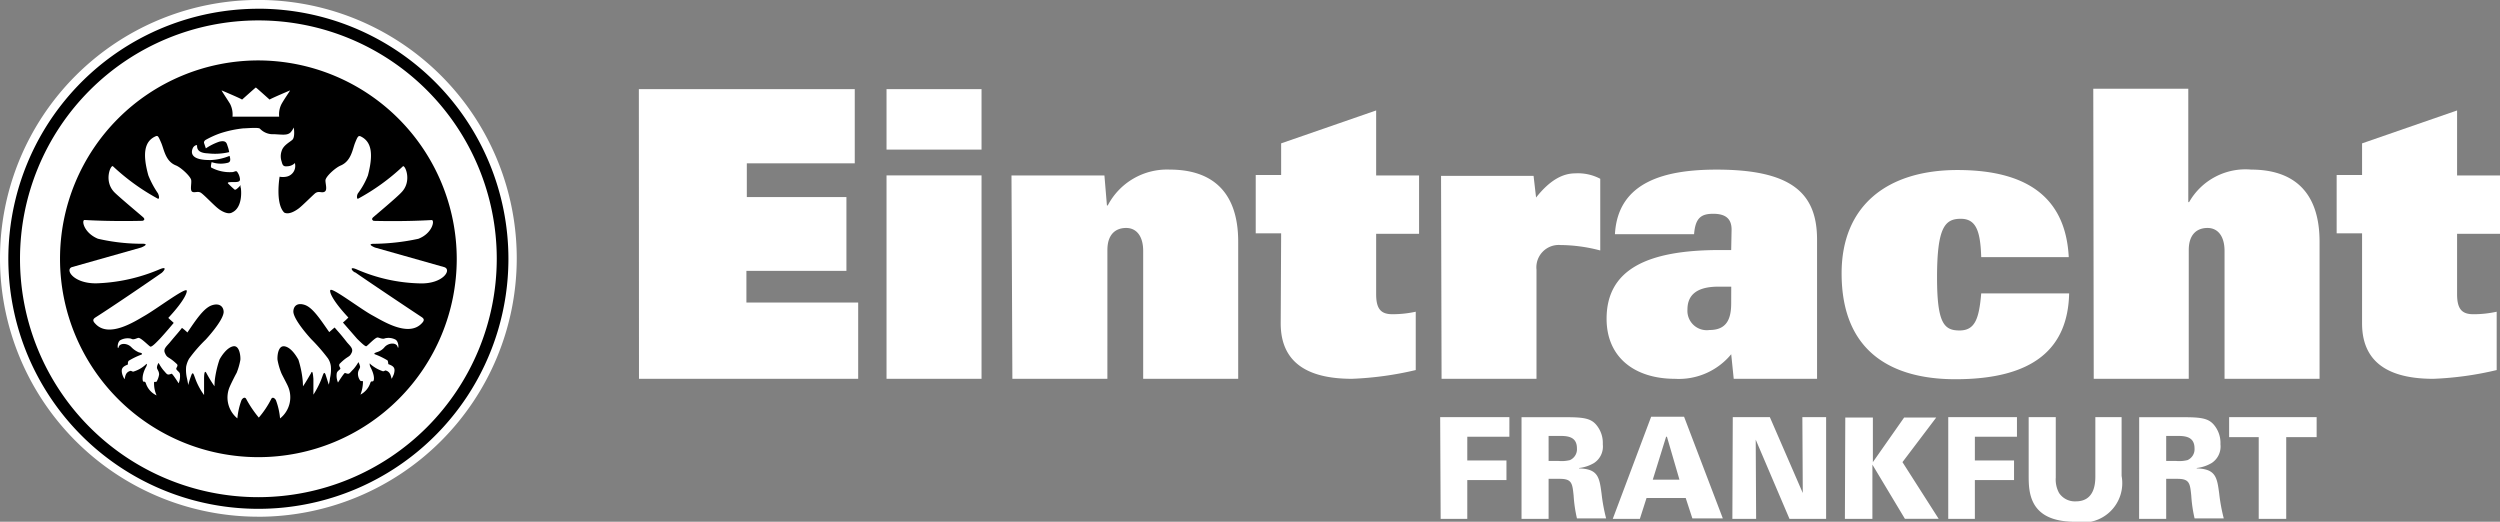
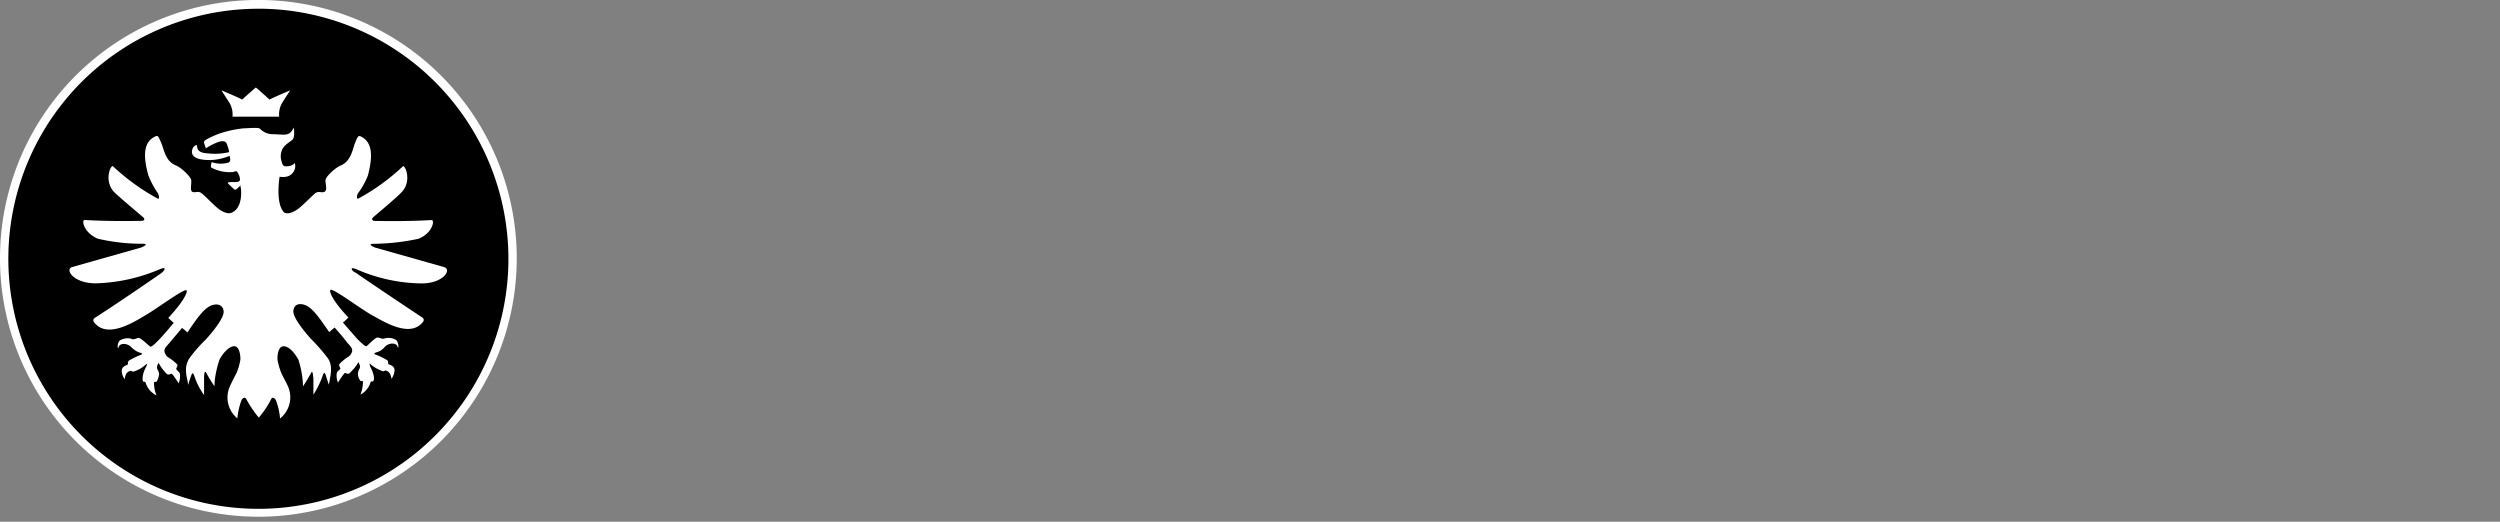
<svg xmlns="http://www.w3.org/2000/svg" width="234.785" height="49" viewBox="0 0 234.785 49">
  <rect x="0" y="0" width="234.785" height="49" fill="#808080" stroke="none" />
  <g transform="translate(-21.5 -258)">
-     <path d="M326.966,319.69h2.544v-7.671h2.857V310.14h-8.219v1.879h2.779v7.671Zm-8.728-7.788h.939c.744,0,1.722,0,1.722,1.174a1.11,1.11,0,0,1-.665,1.1,3.218,3.218,0,0,1-1.057.078h-.939Zm-2.544,7.788h2.544v-3.757H319.3c1.135,0,1.174.431,1.292,1.565a12.966,12.966,0,0,0,.313,2.153h2.74a16.469,16.469,0,0,1-.43-2.348c-.2-1.487-.313-2.309-2.113-2.348v-.039a3.533,3.533,0,0,0,1.409-.47,1.85,1.85,0,0,0,.822-1.761,2.635,2.635,0,0,0-.626-1.839c-.509-.587-1.174-.7-2.818-.7h-4.188Zm-10.371-9.549v5.44c0,1.565,0,4.383,4.344,4.383a3.7,3.7,0,0,0,4.383-4.305V310.14h-2.466v5.6c0,.939-.235,2.309-1.839,2.309a1.782,1.782,0,0,1-1.565-.783,2.627,2.627,0,0,1-.313-1.448V310.14h-2.544Zm-7.553,9.549h2.5v-3.64h3.679v-1.839h-3.679V311.98h3.953V310.14H297.77Zm-9.706,0h2.583V314.6l3.053,5.088h3.17l-3.4-5.323,3.17-4.188h-3.014l-2.935,4.188v-4.188H288.1Zm-10.567,0h2.231l-.039-7.436,3.17,7.436H286.3V310.14h-2.231l.039,7.123-3.092-7.123h-3.483Zm-7.475-3.679,1.252-4.031h.078l1.174,4.031Zm-3.757,3.679h2.544l.626-1.957h3.679l.626,1.918H276.6l-3.64-9.55h-3.092Zm-6.027-7.788h.939c.744,0,1.722,0,1.722,1.174a1.11,1.11,0,0,1-.665,1.1,3.218,3.218,0,0,1-1.057.078h-.939Zm-2.544,7.788h2.544v-3.757h1.057c1.135,0,1.174.431,1.292,1.565a12.969,12.969,0,0,0,.313,2.153h2.74a16.474,16.474,0,0,1-.431-2.348c-.2-1.487-.313-2.309-2.113-2.348v-.039a3.533,3.533,0,0,0,1.409-.47,1.85,1.85,0,0,0,.822-1.761,2.635,2.635,0,0,0-.626-1.839c-.509-.587-1.174-.7-2.818-.7h-4.188v9.55Zm-7.593,0h2.5v-3.64h3.679v-1.839h-3.679V311.98h3.953V310.14h-6.5Zm86.533-18.355c0,4.149,3.209,5.205,6.692,5.205a30.66,30.66,0,0,0,5.949-.822v-5.479a10.162,10.162,0,0,1-2.192.235c-1.057,0-1.526-.47-1.526-1.879V292.92h4.031v-5.479h-4.031v-6.105l-8.923,3.092V287.4h-2.387v5.479h2.387Zm-25.2,5.205h8.923V294.446c0-1.487.783-2.074,1.761-2.074s1.6.783,1.6,2.153V306.54h8.923V293.663c0-4.931-2.7-6.771-6.419-6.771a6.085,6.085,0,0,0-5.831,3.053h-.078V279.3h-8.923Zm-2.348-11.467c-.274-5.01-3.248-8.141-10.45-8.141-6.575,0-10.88,3.327-10.88,9.706,0,7.514,4.892,9.941,10.685,9.941,7.358,0,10.567-2.9,10.684-8.062h-8.258c-.2,2.387-.587,3.483-2.035,3.483s-2.113-.665-2.113-4.97c0-4.736.744-5.518,2.231-5.518s1.839,1.252,1.918,3.6h8.219Zm-31.7,4.383c0,1.526-.47,2.5-2.035,2.5a1.818,1.818,0,0,1-2.074-1.918c0-1.057.509-2.153,2.9-2.153h1.213Zm0-5.01h-1.057c-6.927,0-10.645,1.879-10.645,6.458,0,3.64,2.661,5.636,6.419,5.636a6.369,6.369,0,0,0,5.284-2.309l.235,2.309h7.827V293.468c0-4.305-2.309-6.575-9.432-6.575-4.7,0-9.276,1.057-9.549,6.066H273.9c.117-1.565.7-1.918,1.8-1.918,1.252,0,1.722.548,1.722,1.487Zm-27.2,12.093H259.1V296.286a2.1,2.1,0,0,1,2.27-2.309,14.937,14.937,0,0,1,3.718.509v-6.732a4.482,4.482,0,0,0-2.348-.509c-1.135,0-2.348.587-3.679,2.27l-.235-2.035h-8.689Zm-15.107-5.205c0,4.149,3.209,5.205,6.693,5.205a31.056,31.056,0,0,0,5.988-.822v-5.479a10.162,10.162,0,0,1-2.192.235c-1.057,0-1.526-.47-1.526-1.879V292.92h4.031v-5.479h-4.031v-6.105l-8.923,3.092V287.4h-2.387v5.479h2.387Zm-25.2,5.205h8.923V294.446c0-1.487.783-2.074,1.761-2.074s1.6.783,1.6,2.153V306.54h8.923V293.663c0-4.931-2.7-6.771-6.419-6.771a6.276,6.276,0,0,0-5.831,3.366h-.078l-.235-2.818h-8.728Zm-11.819-21.526h8.923v-5.675h-8.923Zm0,21.526h8.923v-19.1h-8.923Zm-23.248,0h20.586v-7.162H184.9V296.4h9.393v-6.927h-9.354v-3.17h10.137v-6.966H174.8Z" transform="translate(-93.302 -12.964)" fill="#fff" />
    <path d="M45.991,306.782A23.991,23.991,0,1,0,22,282.791h0a23.969,23.969,0,0,0,23.991,23.991h0" transform="translate(-0.304 -0.487)" />
    <path d="M45.765,258.822A23.482,23.482,0,1,0,69.248,282.3h0a23.5,23.5,0,0,0-23.482-23.482m0,47.708A24.265,24.265,0,1,1,70.03,282.265,24.286,24.286,0,0,1,45.765,306.53" fill="#fff" />
-     <path d="M48.687,266.657a18.629,18.629,0,1,0,18.629,18.629h0a18.674,18.674,0,0,0-18.629-18.629m0,41.016a22.387,22.387,0,1,1,22.387-22.387h0a22.407,22.407,0,0,1-22.387,22.387" transform="translate(-2.921 -2.982)" fill="#fff" />
    <path d="M65.117,296.064a15.671,15.671,0,0,0,5.949,1.331c2.192.078,3.053-1.292,2.309-1.526l-6.5-1.839s-.783-.313-.2-.352a20.719,20.719,0,0,0,4.266-.47c1.331-.509,1.565-1.761,1.252-1.761-2.7.157-5.244.078-5.4.078h-.039s-.313-.117-.039-.352,2.231-1.879,2.622-2.309c1.057-1.057.352-2.622.157-2.466a20.011,20.011,0,0,1-4.227,3.053c-.117,0-.117-.313,0-.509a7.114,7.114,0,0,0,.939-1.683c.509-1.957.391-3.17-.7-3.679-.2-.078-.274.039-.509.626s-.352,1.683-1.331,2.113c-.509.2-1.448,1.057-1.448,1.409s.2.9-.078,1.057-.548-.117-.9.157c-.313.274-1.213,1.174-1.526,1.409s-.939.626-1.37.391c-.861-.861-.431-3.366-.431-3.366a1.685,1.685,0,0,0,.626,0,1.022,1.022,0,0,0,.822-1.213v-.078a1.069,1.069,0,0,1-.744.313c-.352.039-.431-.117-.509-.431a1.514,1.514,0,0,1,0-1.018c.157-.509.7-.783.978-1.018.313-.235.157-1.174.157-1.174a1.967,1.967,0,0,1-.313.47c-.313.274-.7.2-1.526.157a1.684,1.684,0,0,1-1.331-.509c-.117-.157-1.252-.039-1.565-.039a10.416,10.416,0,0,0-2.192.47,8.662,8.662,0,0,0-1.37.626c-.2.157-.117.313-.117.313l.157.47a5.357,5.357,0,0,1,1.252-.626c.626-.157.7.117.783.391a3.261,3.261,0,0,1,.157.587,5.728,5.728,0,0,1-2,.117c-.978-.039-1.018-.47-1.018-.744,0-.078-.274,0-.391.235-.2.431-.235,1.174,1.722,1.135a5.248,5.248,0,0,0,1.722-.391c.157.509,0,.626-.235.665a2.614,2.614,0,0,1-1.448-.078s-.117.431-.039.509a3.693,3.693,0,0,0,1.957.43c.2,0,.352-.157.47-.039a1.407,1.407,0,0,1,.274.7c0,.157-.039.274-.509.274s-.665,0-.626.117c.2.2.391.391.626.587.117.117.587-.431.587-.431a.334.334,0,0,0,0,.274c.039.2.2,1.839-.822,2.309-.391.235-1.057-.157-1.331-.391-.313-.235-1.213-1.174-1.526-1.409-.313-.274-.665,0-.9-.157-.2-.157-.039-.744-.078-1.057,0-.313-.939-1.213-1.448-1.409-.978-.391-1.1-1.487-1.37-2.113s-.313-.7-.509-.626c-1.1.47-1.252,1.683-.7,3.679a8.671,8.671,0,0,0,.9,1.683c.117.235.157.548,0,.509a20.4,20.4,0,0,1-4.227-3.053c-.2-.157-.9,1.409.157,2.466.431.431,2.348,2.035,2.661,2.309s-.039.352-.039.352H45c-.157,0-2.7.078-5.4-.078-.313,0-.078,1.213,1.252,1.761a18.314,18.314,0,0,0,4.266.47c.587.039-.2.352-.2.352l-6.5,1.839c-.7.235.157,1.565,2.309,1.526a16.444,16.444,0,0,0,5.949-1.331c.783-.313.313.235.157.352-1.174.822-4.618,3.17-6.223,4.188-.235.157-.274.313,0,.587,1.252,1.37,3.679-.2,4.618-.744,1.1-.626,3.757-2.622,3.953-2.387.078.078-.078.822-1.722,2.583.157.157.352.313.509.47,0,0-.783.939-1.331,1.526-.235.235-.7.744-.861.7-.117-.039-.822-.783-1.1-.822-.157,0-.47.235-.7.078a1.431,1.431,0,0,0-.978.117c-.391.157-.313,1.057-.2.665s.822-.391,1.213.039a2.221,2.221,0,0,0,.7.47c.235.039.352.117.235.2a6.934,6.934,0,0,0-1.213.587c-.117.2-.039.235-.078.352-.509.2-.665.391-.509.939a2.1,2.1,0,0,0,.2.431c.078-.157.039-.665.587-.783.039,0,.157.078.235.078a2.945,2.945,0,0,0,1.174-.665c.157-.2.117.117,0,.274-.431.822-.274,1.331-.235,1.331a.2.2,0,0,1,.235.117,1.889,1.889,0,0,0,1.018,1.174,2.75,2.75,0,0,1-.235-1.252c.078-.039.157,0,.235-.039a1.927,1.927,0,0,0,.235-.665c0-.352-.2-.47-.2-.665a.821.821,0,0,1,.157-.431,3.878,3.878,0,0,0,.431.665c.391.431.352.509.783.352.078-.039.665.9.665.9a1.743,1.743,0,0,0,.117-.9c-.039-.157-.2-.235-.313-.391s.2-.313.039-.509c-.822-.783-.9-.509-1.135-1.057-.157-.352.117-.587.431-.939.744-.9.744-.861,1.174-1.409a4.266,4.266,0,0,1,.509.431c.822-1.213,1.526-2.27,2.27-2.544.783-.274,1.135.157,1.135.626-.039.822-1.683,2.583-1.683,2.583a13.581,13.581,0,0,0-1.565,1.8h0a2.423,2.423,0,0,0-.274.744,3.457,3.457,0,0,0,.078,1.1c.078.352.117.626.117.626a8.992,8.992,0,0,1,.313-.978c.157-.313.2,0,.431.587a6.392,6.392,0,0,0,.744,1.331v-1.526c0-.391.039-.9.235-.509a12.55,12.55,0,0,0,.744,1.213s0-.313.039-.665h0a9.676,9.676,0,0,1,.431-1.839h0c.117-.235.665-1.135,1.292-1.252s.7,1.057.665,1.292a6.2,6.2,0,0,1-.352,1.213c-.078.117-.548,1.057-.626,1.252a2.536,2.536,0,0,0,.7,3.014,6.473,6.473,0,0,1,.391-1.722c.117-.2.313-.313.431-.117A10.61,10.61,0,0,0,55.959,310h0a8.631,8.631,0,0,0,1.174-1.761c.117-.2.313-.078.431.117a6.473,6.473,0,0,1,.391,1.722,2.536,2.536,0,0,0,.744-3.014c-.078-.2-.587-1.135-.626-1.252a6.2,6.2,0,0,1-.352-1.213c-.039-.235,0-1.409.665-1.292s1.174,1.057,1.292,1.252h0a9.608,9.608,0,0,1,.391,1.839h0c.039.352.039.665.039.665.274-.391.509-.822.744-1.213.157-.391.2.117.235.509v1.487a8.654,8.654,0,0,0,.7-1.331c.235-.587.274-.9.431-.587.039.117.313.978.313.978a4.237,4.237,0,0,0,.117-.626,3.457,3.457,0,0,0,.078-1.1,1.716,1.716,0,0,0-.274-.744h0a17.2,17.2,0,0,0-1.565-1.8s-1.644-1.761-1.683-2.583c0-.47.313-.9,1.1-.626.744.274,1.448,1.37,2.27,2.544.235-.2.352-.313.509-.431.431.509.47.509,1.174,1.409.313.352.587.587.431.939-.235.509-.313.235-1.135,1.057-.157.235.157.391.039.509s-.274.2-.313.391a1.6,1.6,0,0,0,.117.861s.587-.939.665-.9c.431.157.352.078.783-.352a4.062,4.062,0,0,0,.47-.665,1.4,1.4,0,0,1,.157.431c0,.2-.2.313-.2.665a1.063,1.063,0,0,0,.235.665c.117.039.157,0,.235.039a3.39,3.39,0,0,1-.235,1.252,1.924,1.924,0,0,0,.939-1.135c.078-.157.117-.078.235-.117s.2-.509-.235-1.331c-.078-.157-.117-.47,0-.274a3.506,3.506,0,0,0,1.174.665c.117,0,.2-.078.235-.078.509.117.509.626.587.783a4.591,4.591,0,0,0,.2-.431c.157-.548.039-.744-.509-.939-.039-.078,0-.157-.078-.352a6.934,6.934,0,0,0-1.213-.587c-.078-.078,0-.117.235-.2a1.408,1.408,0,0,0,.7-.47c.391-.43,1.1-.43,1.213-.039s.157-.47-.2-.665a1.406,1.406,0,0,0-.978-.117c-.235.117-.548-.078-.7-.078-.235,0-.939.783-1.057.822s-.626-.47-.861-.7c-.509-.587-1.331-1.526-1.331-1.526a6.019,6.019,0,0,0,.509-.47c-1.644-1.761-1.8-2.5-1.683-2.583.2-.235,2.857,1.8,3.953,2.387.939.509,3.366,2.074,4.618.744.274-.274.235-.43,0-.587-1.6-1.057-5.049-3.366-6.223-4.188-.235-.039-.7-.626.078-.313m-6.223-16.79s-1.761.744-1.918.861c-.313-.274-1.174-1.057-1.292-1.135h0c-.117.078-.978.861-1.292,1.135-.157-.117-1.918-.861-1.918-.861-.039,0,.47.744.783,1.252a2.184,2.184,0,0,1,.235,1.213h4.383a2.12,2.12,0,0,1,.235-1.213c.313-.548.822-1.252.783-1.252" transform="translate(-10.154 -12.781)" fill="#fff" />
-     <path d="M68,291.315a1.965,1.965,0,0,1,1.331-.117l-1.135.9a4.578,4.578,0,0,1-.2-.783m4.931,10.254c1.018-.2,2.309-.509,3.679-2.9-1.292-.235-1.526-.9-1.526-.9h0a2.039,2.039,0,0,1,1.683.587c.039-1.683,1.057-1.957,1.057-1.957h0s.431.939-.861,2.035c1.252.274,1.526.939,1.526.939h0s-.665.235-1.683-.587c-1.487,2.74-3.17,3.327-3.914,3.327a.881.881,0,0,0,.039-.548m-5.518-1.683a18.689,18.689,0,0,0,.313,2.935,10.39,10.39,0,0,0,1.37,3.718,5.375,5.375,0,0,0,.509.783h0a3.722,3.722,0,0,0,.587-.783,11.511,11.511,0,0,0,1.37-3.718,18.689,18.689,0,0,0,.313-2.935H67.414m-1.057,1.683c-1.018-.2-2.309-.509-3.679-2.9,1.292-.235,1.526-.9,1.526-.9h0a2.039,2.039,0,0,0-1.683.587c-.039-1.683-1.057-1.957-1.057-1.957h0s-.431.939.861,2.035c-1.252.274-1.526.939-1.526.939h0s.665.235,1.683-.587c1.487,2.74,3.131,3.327,3.914,3.327a.881.881,0,0,1-.039-.548" transform="translate(-23.919 -20.165)" fill="#fff" />
-     <path d="M83.009,319.8v-.548H81.561v-1.135h1.292v-.587H81.561v-.939h1.292V316H80.7v3.8Z" transform="translate(-36.031 -35.3)" fill="#fff" />
  </g>
</svg>